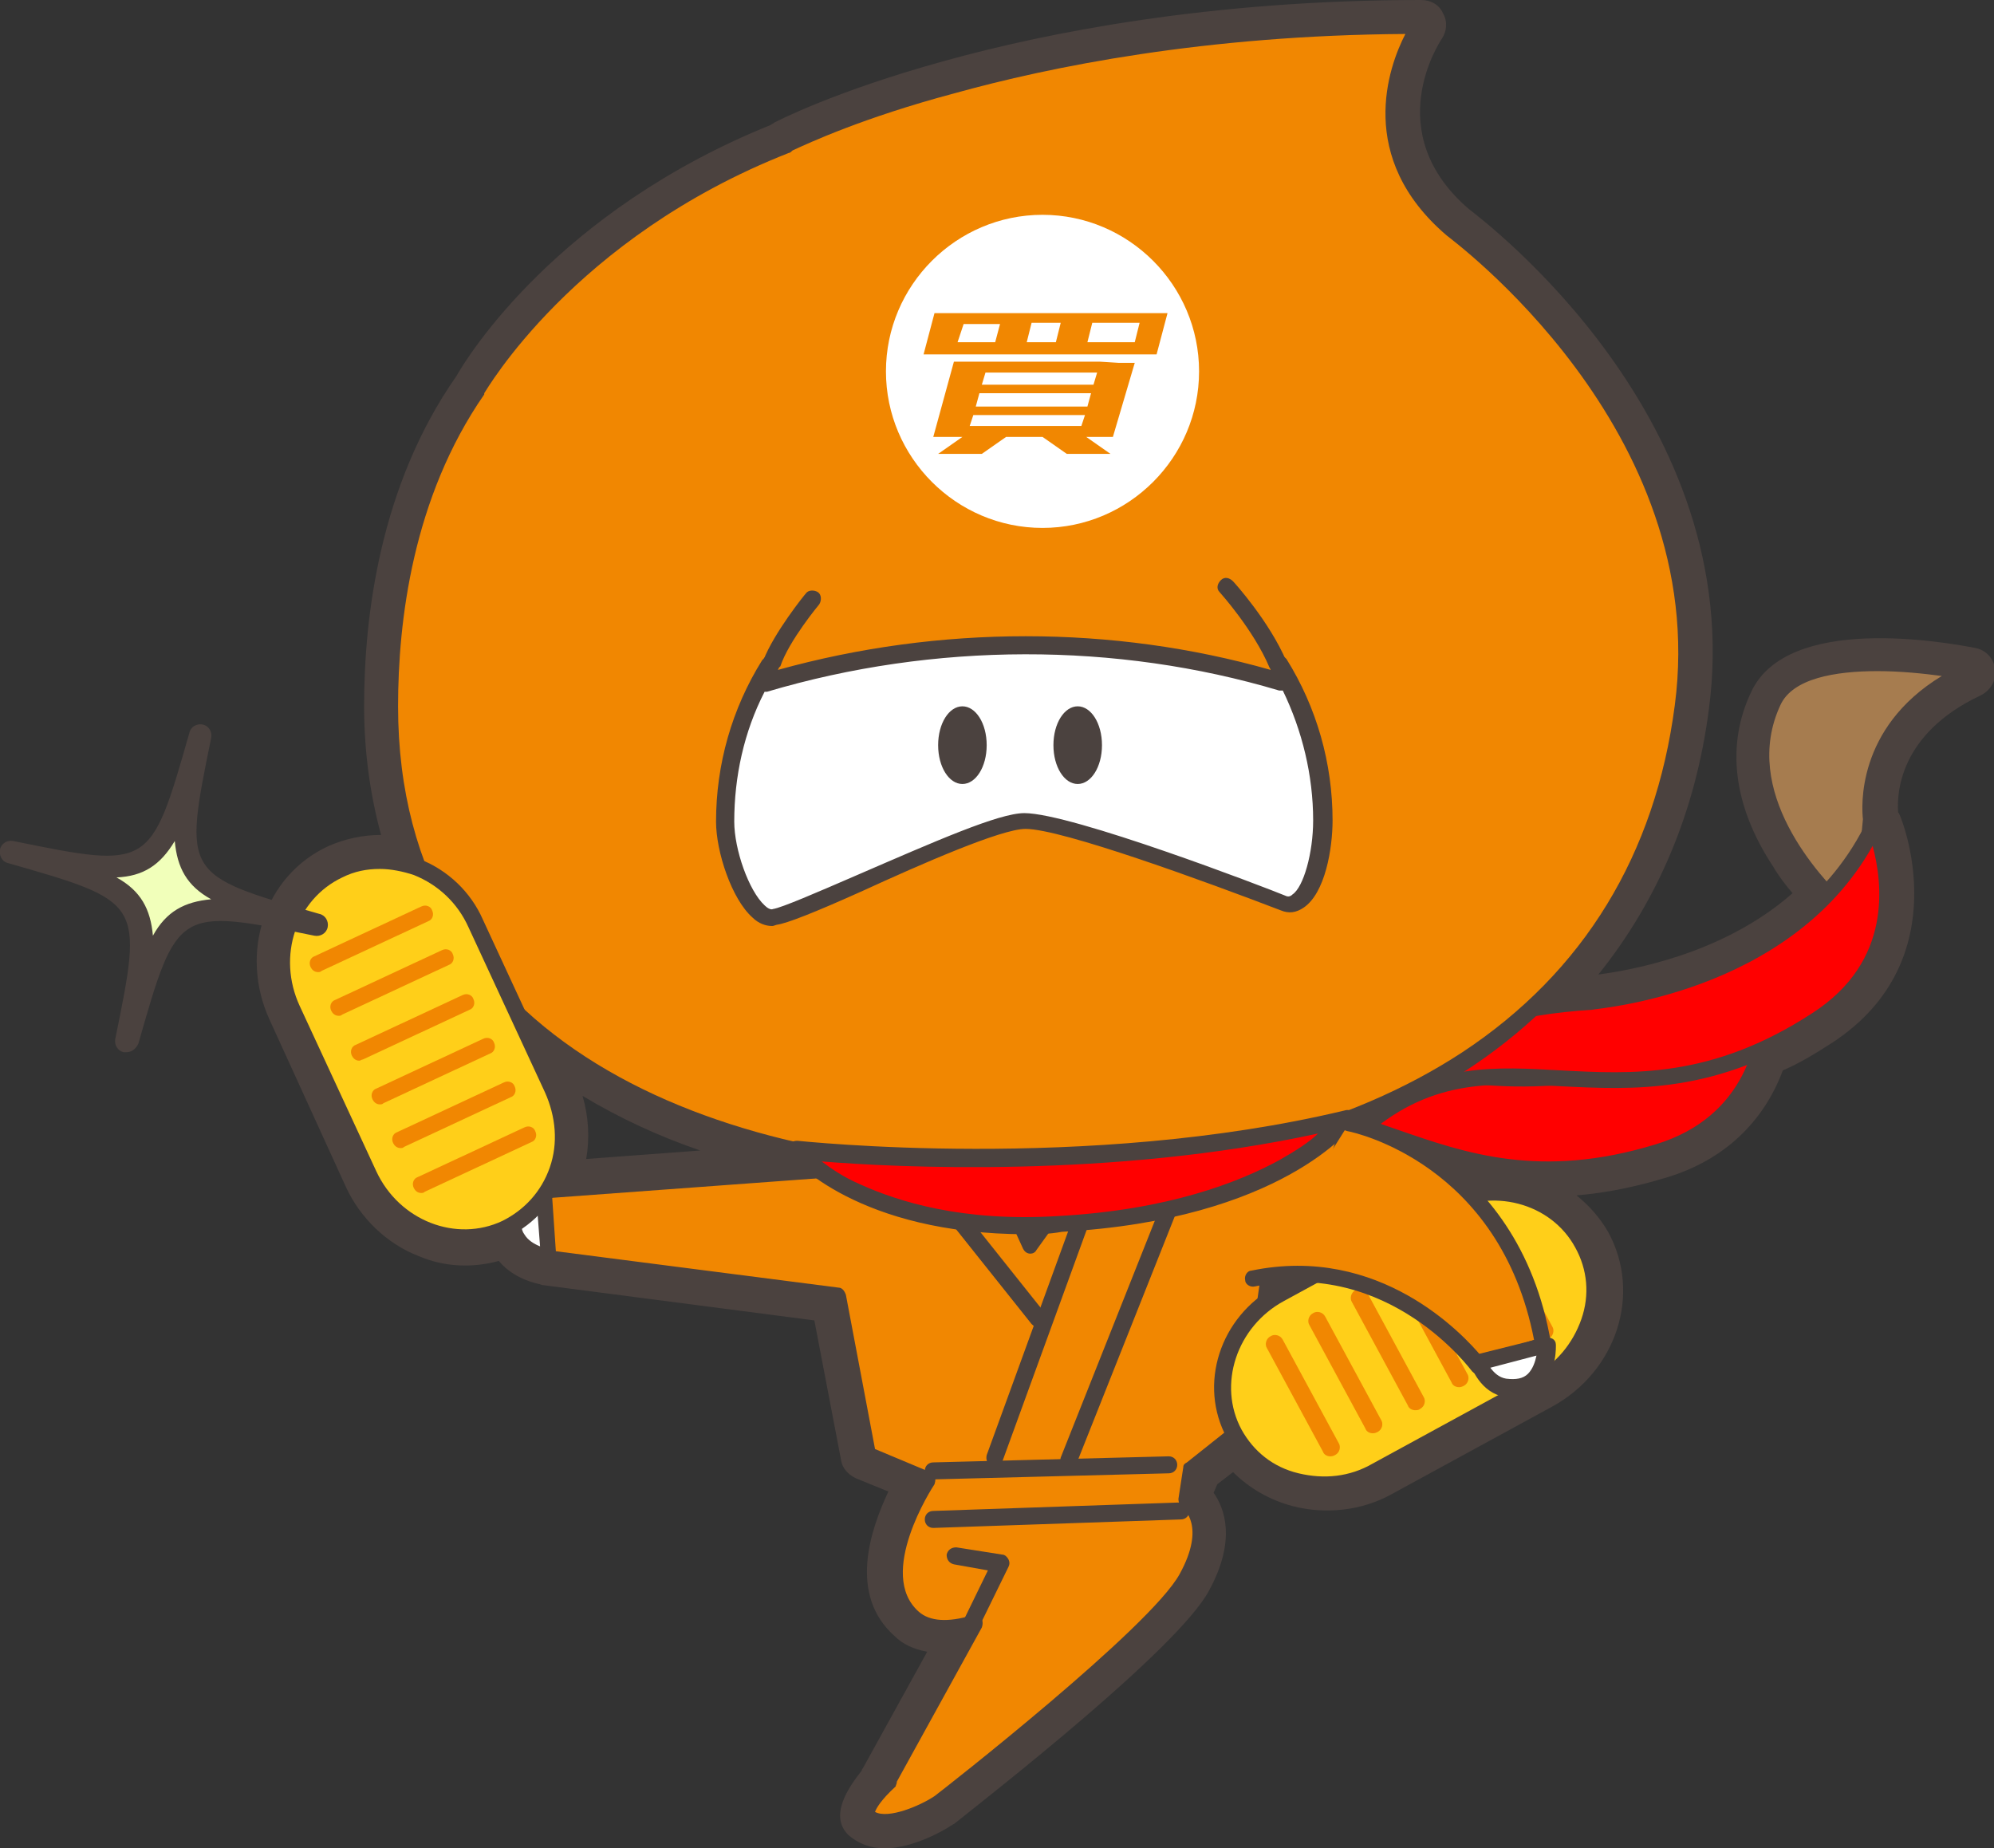
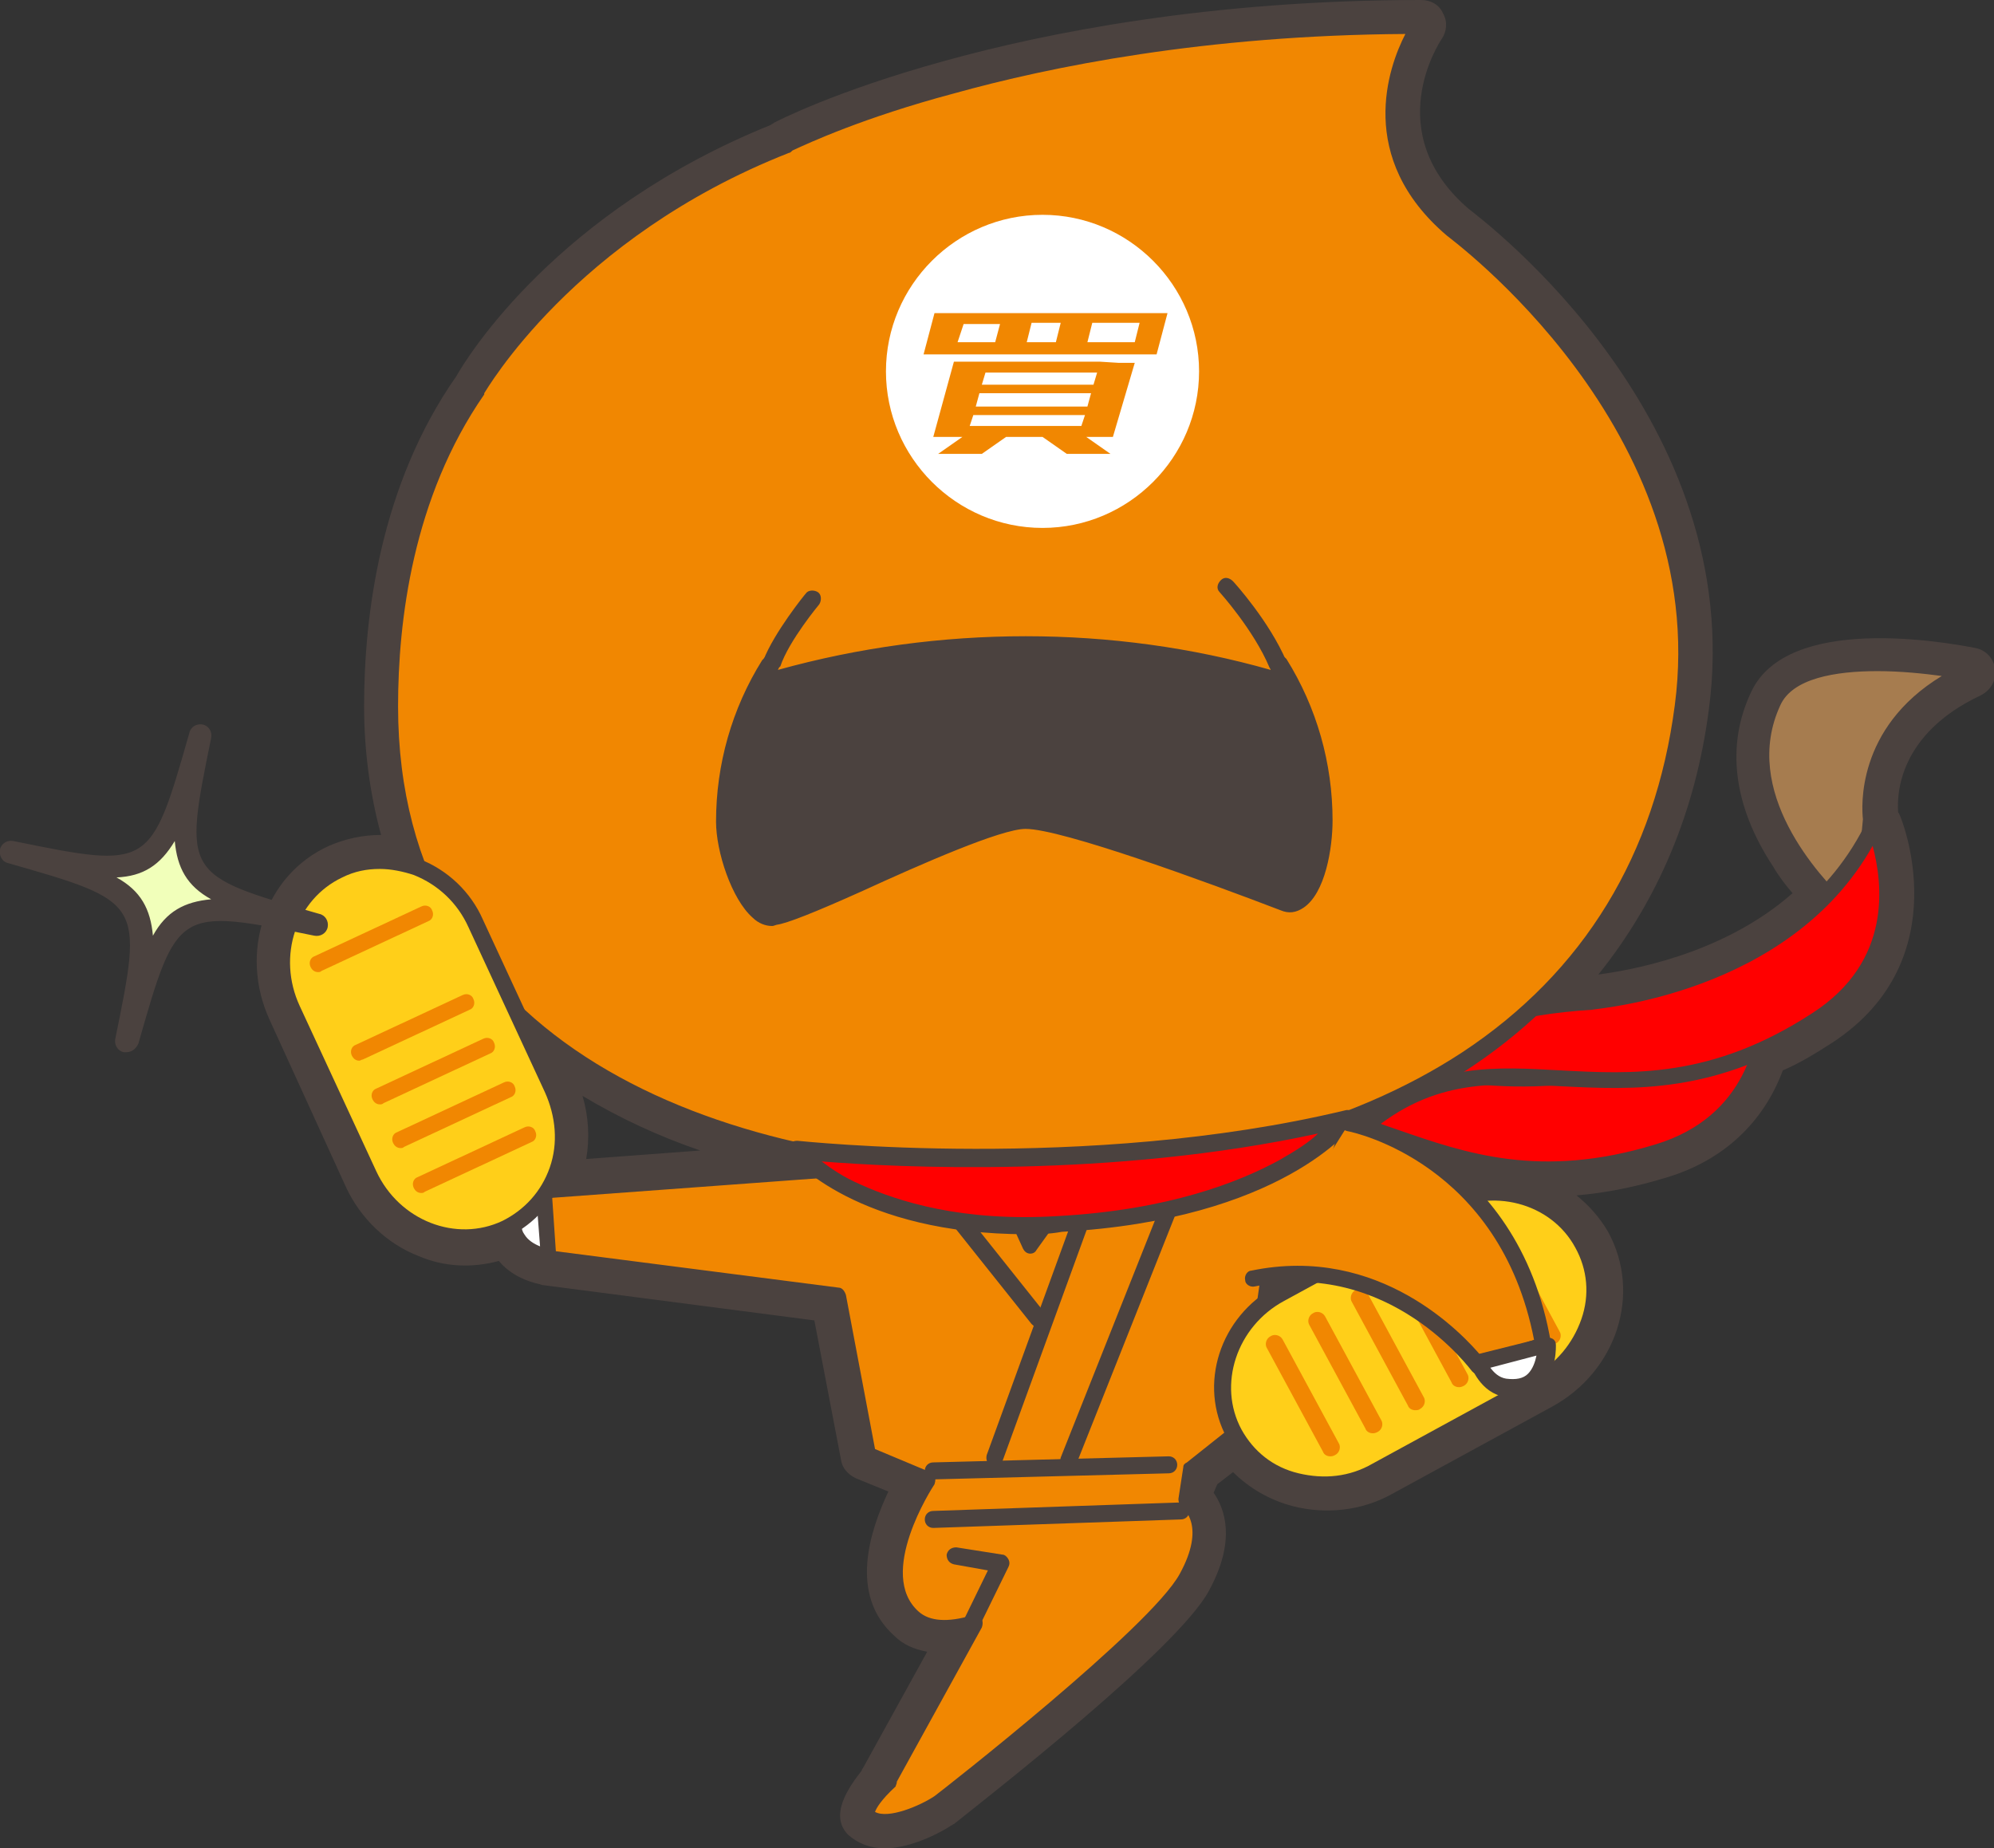
<svg xmlns="http://www.w3.org/2000/svg" version="1.1" id="Layer_1" x="0px" y="0px" viewBox="0 0 164.3 152.3" style="enable-background:new 0 0 164.3 152.3;" xml:space="preserve">
  <rect x="0" y="0" width="164.3" height="152.3" fill="#333333" stroke="none" />
  <style type="text/css">
	.st0{fill:#4B423F;}
	.st1{fill:#FF0000;}
	.st2{fill:#FFFFFF;}
	.st3{fill:#F18701;}
	.st4{fill:#A67C4F;}
	.st5{fill:#FFCF19;}
	.st6{fill:#F1FFBA;}
</style>
  <g>
    <path class="st0" d="M162.4,54.7c-0.6-0.1-14.3-2.9-17,2.8c-1.8,4-1.2,8.5,1.7,13.1c0.8,1.2,1.6,2.2,2.4,3.1   c-7.3,7.3-18.2,8.1-18.4,8.1c-1,0.1-2,0.2-2.9,0.3c6-6.3,9.9-14.2,11.1-23.7c3.1-23.3-18.4-39.3-19.3-40   c-8.3-7.1-2.7-15.5-2.5-15.9c0.1-0.2,0.2-0.5,0-0.7s-0.4-0.4-0.6-0.4h0c-17.3,0-30.6,2.7-38.8,5c-8.9,2.4-13.6,4.9-13.8,5   c-0.1,0-0.2,0.1-0.2,0.2c-17.7,7.1-25,19.4-25.4,20.3c-6.1,8.8-7.4,19.2-7.4,26.5c0,4.4,0.7,8.4,1.9,12.2c-1.9-0.4-3.8-0.3-5.7,0.6   c-4.5,2.1-6.4,7.7-4.2,12.5l6.3,13.6c1.1,2.3,2.9,4.1,5.2,5c1.1,0.4,2.2,0.6,3.4,0.6c1.1,0,2.3-0.2,3.4-0.7   c0.1,0.2,0.2,0.4,0.3,0.5c0.7,1.2,2.1,1.6,2.8,1.8c0,0,0.1,0,0.1,0l23.3,3l2.4,12.5c0,0.2,0.2,0.4,0.4,0.5l4.1,1.7   c-1.3,2.2-4.3,8.3-0.6,11.6c1,0.9,2.4,1.2,4.1,0.9l-6.4,11.7c0,0.1-0.1,0.1-0.1,0.2c-1.8,2.4-1.9,3.2-1.4,3.7   c0.5,0.5,1.2,0.7,2,0.7c2,0,4.5-1.4,4.8-1.7c0,0,0,0,0.1,0c0.7-0.6,18-14,20.6-18.7c2.3-4.1,0.9-6.3,0.1-7l0.3-1.9l2.8-2.2   c1.2,1.7,2.9,2.9,5,3.4c0.8,0.2,1.6,0.3,2.5,0.3c1.6,0,3.2-0.4,4.7-1.2l13.2-7.2c4.6-2.5,6.4-8.1,4-12.5c-2-3.7-6.3-5.3-10.4-4.3   c-1-0.9-2-1.7-3-2.4c2.9,0.9,6.1,1.7,9.8,1.7c2.7,0,5.8-0.4,9.3-1.5c5.3-1.6,7.7-5.2,8.8-8.5c1.4-0.7,2.9-1.5,4.5-2.5   c9.6-6.2,5.1-17,5-17.1c0-0.1-0.1-0.1-0.1-0.2c-0.1-0.6-0.8-7.4,7.6-11.4c0.3-0.1,0.4-0.4,0.4-0.7C162.9,55,162.7,54.8,162.4,54.7    M46.2,89.4l-1.4-2.9c5.4,4.3,12.4,7.4,20.7,9.2l-19.1,1.4C47.4,94.7,47.4,91.9,46.2,89.4 M105.2,105.9l0-0.2l0.7-0.2L105.2,105.9z   " />
    <path class="st0" d="M72.9,152.3c-1.2,0-2.2-0.4-3-1.1c-1.6-1.6,0-3.9,1.1-5.3c0-0.1,0.1-0.2,0.1-0.2l5.3-9.6   c-1.1-0.2-2-0.6-2.7-1.3c-3.8-3.4-2-8.7-0.5-11.9l-2.7-1.1c-0.6-0.3-1.1-0.8-1.2-1.5l-2.2-11.5l-22.3-2.9c-0.2,0-0.3-0.1-0.4-0.1   c-0.9-0.2-2.3-0.7-3.3-1.9c-2.2,0.6-4.5,0.5-6.6-0.4c-2.6-1-4.8-3.1-6-5.7L22.2,84c-2.5-5.5-0.4-11.9,4.9-14.3   c1.4-0.6,2.8-0.9,4.3-0.9c-0.9-3.3-1.4-6.9-1.4-10.6c0-7.4,1.3-18.2,7.6-27.2c0.9-1.6,8.3-13.6,25.9-20.7c0.1-0.1,0.2-0.1,0.3-0.2   c0.2-0.1,5-2.6,14.1-5.1c8.3-2.3,21.8-5,39.2-5c0.8,0,1.5,0.4,1.8,1.1c0.4,0.7,0.3,1.5-0.1,2.1c-0.2,0.3-5.1,7.7,2.2,14   c1.4,1.1,23,17.4,19.8,41.3c-1.1,8.4-4.2,15.7-9.1,21.8c2.2-0.3,10.1-1.5,16-6.7c-0.6-0.7-1.2-1.5-1.6-2.2c-3.3-5-3.9-10-1.8-14.4   c3-6.4,15.9-4.1,18.5-3.6l0,0c0.9,0.2,1.5,0.9,1.6,1.8c0.1,0.9-0.4,1.7-1.2,2.1c-6.8,3.2-6.9,8.2-6.8,9.6c0,0.1,0.1,0.1,0.1,0.2   c0.1,0.1,5,11.9-5.5,18.8c-1.4,0.9-2.7,1.7-4.1,2.3c-1.6,4.3-4.9,7.4-9.5,8.8c-2.6,0.8-5.1,1.3-7.5,1.5c1,0.8,1.9,1.8,2.6,3   c2.8,5.1,0.7,11.5-4.6,14.4l-13.2,7.2c-2.5,1.4-5.5,1.7-8.2,1c-1.9-0.5-3.6-1.5-4.9-2.8l-1.3,1L100,123c0.9,1.3,1.9,3.9-0.4,8.1   c-2.6,4.8-18,16.8-21,19.2c-0.1,0-0.1,0.1-0.2,0.1C78,150.7,75.3,152.3,72.9,152.3z M72.1,149.4c0.2,0.1,0.4,0.2,0.9,0.2   c1.4,0,3.2-0.9,4.1-1.4c6.2-4.8,18.3-14.7,20.3-18.3c1.8-3.3,0.9-4.9,0.4-5.4l-0.5-0.5l0.5-3.1l4.3-3.5l0.8,1.2   c1,1.4,2.5,2.4,4.2,2.9c2,0.5,4.3,0.3,6.2-0.8l13.2-7.2c4-2.2,5.5-6.9,3.5-10.7c-1.6-3-5.3-4.5-8.8-3.6l-0.7,0.2l-0.5-0.5   c-0.9-0.8-1.8-1.6-2.8-2.2l-8.2-5.4l9.3,3c2.5,0.8,5.6,1.6,9.4,1.6c2.9,0,5.8-0.5,8.9-1.4c4-1.2,6.6-3.8,7.9-7.6l0.2-0.6l0.6-0.3   c1.5-0.7,2.9-1.4,4.3-2.4c8.1-5.2,5-14,4.6-15.3l-0.2-0.2l-0.1-0.5c-0.1-0.8-0.8-7.5,6.6-11.9c-4.4-0.6-12-1-13.5,2.4   c-1.6,3.5-1.1,7.6,1.6,11.7c0.6,1,1.4,2,2.3,2.9l0.9,1l-0.9,0.9c-7.7,7.6-19.1,8.5-19.3,8.5c-0.9,0.1-1.8,0.1-2.8,0.3l-3.8,0.5   l2.7-2.8c5.9-6.2,9.6-13.9,10.7-22.9c3-22.5-17.9-38.1-18.8-38.7l-0.1-0.1c-7.6-6.5-4.8-13.9-3.4-16.6C99.3,2.9,86.5,5.5,78.5,7.7   c-8.1,2.2-12.7,4.4-13.4,4.8L65,12.6l-0.3,0.1c-17.4,7-24.5,19.2-24.8,19.7l-0.1,0.1C34,41,32.7,51.2,32.7,58.2   c0,4.1,0.6,8.1,1.9,11.7l0.8,2.3L33,71.7c-1.6-0.4-3.3-0.2-4.8,0.5c-3.8,1.8-5.4,6.6-3.5,10.7L31,96.5c0.9,2,2.5,3.5,4.5,4.3   c1.8,0.7,3.8,0.7,5.7,0l1.3-0.5l0.5,1.3c0,0.1,0.1,0.2,0.1,0.3c0.5,0.7,1.5,1.1,1.9,1.2l0.1,0l24.2,3.1l2.5,13.1l5.2,2.2l-0.8,1.4   c-1,1.6-3.9,7.2-0.8,9.8c0.7,0.6,1.7,0.8,3,0.6l2.7-0.4l-7.6,14l0,0.2l-0.2,0.3C72.5,148.5,72.2,149.1,72.1,149.4z M45.1,103   L45.1,103C45.1,103,45.1,103,45.1,103z M103.4,108.4l0.5-3.8l13.6-3.9L103.4,108.4z M44.4,98.6l0.8-2c0.8-2.1,0.8-4.5-0.2-6.6   l-3.8-8.1l4.5,3.5c5.3,4.2,12.1,7.2,20.2,8.9l9.1,2L44.4,98.6z M48,90.3c0.5,1.7,0.6,3.5,0.3,5.2l9.4-0.7   C54.2,93.6,51,92.1,48,90.3z" />
    <path class="st0" d="M63.5,55.3c-0.1,0-0.2,0-0.2,0c-0.4-0.1-0.5-0.5-0.4-0.9c0.9-2.3,3.4-5.4,3.5-5.5c0.2-0.3,0.7-0.3,1-0.1   c0.3,0.2,0.3,0.7,0.1,1c0,0-2.5,3-3.2,5.1C64,55.2,63.8,55.3,63.5,55.3z" />
-     <path class="st0" d="M105.2,55.4c-0.3,0-0.5-0.2-0.6-0.4c-1.3-3.1-4.1-6.2-4.1-6.2c-0.3-0.3-0.2-0.7,0.1-1c0.3-0.3,0.7-0.2,1,0.1   c0.1,0.1,3,3.3,4.4,6.6c0.2,0.4,0,0.8-0.4,0.9C105.4,55.4,105.3,55.4,105.2,55.4z" />
-     <path class="st1" d="M110.9,92.3c0,0-5.6,7.7-23.6,8.6c-15.8,0.9-21.7-6.2-21.7-6.2S89.2,97.5,110.9,92.3" />
    <path class="st0" d="M84.6,101.7c-13.9,0-19.3-6.2-19.5-6.5c-0.2-0.2-0.2-0.5-0.1-0.8c0.1-0.3,0.4-0.4,0.7-0.4   c0.2,0,23.8,2.6,45.1-2.5c0.3-0.1,0.6,0,0.8,0.3c0.2,0.2,0.2,0.6,0,0.8c-0.2,0.3-6,7.9-24.1,8.9C86.4,101.7,85.5,101.7,84.6,101.7z    M67.7,95.7c0.8,0.6,1.8,1.3,3.2,1.9c3.1,1.4,8.4,3.1,16.3,2.6c9.1-0.5,14.9-2.8,18.2-4.6c1.4-0.8,2.5-1.5,3.2-2.2   C91.6,97.1,73.8,96.2,67.7,95.7z" />
    <path class="st2" d="M98.9,30.6c0,7.1-5.8,12.9-12.9,12.9c-7.1,0-12.9-5.8-12.9-12.9c0-7.1,5.8-12.9,12.9-12.9   C93.1,17.7,98.9,23.5,98.9,30.6" />
    <path class="st3" d="M96,24.9l-2.5,0l-1,0l-5.9,0l-1,0l-2.2,0l-3.7,0l-2,0l-0.8,0l-0.9,3.3l0.2,0l2.3,0l3.7,0l2.2,0l1.3,0l2.2,0   l4.7,0l2.2,0l0.4,0l0.9-3.3H96z M81.9,27.3l-3.1,0l0.4-1.5l3.1,0L81.9,27.3z M88.3,27.3l-5.1,0l0.4-1.5l5.1,0L88.3,27.3z    M93.2,27.3l-3.9,0l0.4-1.5l3.9,0L93.2,27.3z" />
    <path class="st3" d="M90.5,35l0.9,0l1.8-6.1l-1.3,0l-1.5,0l-9.3,0l-1.4,0l-1.1,0L76.8,35l0.8,0 M80.4,35l7.4,0 M88.9,34.1l-9.1,0   l0.3-0.9l10.1,0l0.2-0.7l-10,0l0.3-1.1l10,0l0.2-0.7l-10,0l0.3-1l9.1,0L88.9,34.1z" />
    <polygon class="st3" points="84.2,28.2 81.7,28.2 82.6,24.9 85.1,24.9  " />
    <polygon class="st3" points="78.4,36.4 75.9,36.4 78.8,34.4 81.3,34.4  " />
    <polygon class="st3" points="90,36.4 92.5,36.4 89.7,34.4 87.1,34.4  " />
    <polygon class="st3" points="89.1,28.2 86.6,28.2 87.5,24.9 90.1,24.9  " />
    <path class="st1" d="M97.6,93.6c0,0,3.4-9.3,21.7-5.3c0,0,16.6,3.6,26.4-7.6c0,0,1.5,11.1-9,14.3C117.5,100.8,111.6,86.5,97.6,93.6   " />
    <path class="st0" d="M127.5,97.1c-5.1,0-9.1-1.4-12.8-2.7c-5.5-1.9-10.2-3.6-16.8-0.2c-0.3,0.1-0.6,0.1-0.8-0.1   c-0.2-0.2-0.3-0.5-0.2-0.8c0.1-0.4,3.8-9.8,22.5-5.7c0.2,0,16.3,3.4,25.7-7.4c0.2-0.2,0.5-0.3,0.7-0.2c0.3,0.1,0.5,0.3,0.5,0.6   c0,0.1,1.4,11.7-9.5,15.1C133.3,96.7,130.3,97.1,127.5,97.1z M105.4,90.9c3.5,0,6.6,1.1,9.8,2.2c5.5,1.9,11.7,4.1,21.2,1.2   c7.6-2.3,8.6-8.9,8.6-11.9c-10,9.9-25.7,6.6-25.9,6.6c-12.4-2.7-17.6,0.7-19.7,3C101.5,91.2,103.5,90.9,105.4,90.9z" />
    <path class="st4" d="M152.6,75.7l1.3-4.8l0.4-3.4c0,0-1.3-7.8,8-12.2c0,0-13.7-2.9-16.2,2.4C141.8,67,152.6,75.7,152.6,75.7" />
    <path class="st0" d="M152.6,76.4c-0.2,0-0.3-0.1-0.4-0.2c-0.1-0.1-2.8-2.3-5-5.7c-3-4.6-3.6-9.1-1.7-13.1c2.7-5.7,16.4-2.9,17-2.8   c0.3,0.1,0.5,0.3,0.6,0.6c0,0.3-0.1,0.6-0.4,0.7c-8.6,4.1-7.6,11.1-7.6,11.4c0,0.1,0,0.1,0,0.2l-0.4,3.4c0,0,0,0.1,0,0.1l-1.3,4.8   c-0.1,0.2-0.2,0.4-0.5,0.5C152.7,76.4,152.7,76.4,152.6,76.4z M154.7,55.3c-3.5,0-7,0.6-8,2.8c-3.3,7.1,3.2,14.1,5.5,16.3l1-3.7   l0.3-3.2c-0.1-0.9-0.6-7.5,6.5-11.8C158.5,55.5,156.6,55.3,154.7,55.3z" />
    <path class="st1" d="M111.8,93.5c0,0,0.7-9.9,19.4-11c0,0,17-1.1,23.3-14.6c0,0,4.5,10.2-4.8,16.2C132.9,95,123.3,82.9,111.8,93.5" />
    <path class="st0" d="M111.8,94.2c-0.1,0-0.2,0-0.3-0.1c-0.3-0.1-0.4-0.4-0.4-0.7c0-0.4,1-10.5,20.1-11.7c0.2,0,16.6-1.2,22.7-14.2   c0.1-0.3,0.3-0.4,0.6-0.4c0.3,0,0.5,0.2,0.6,0.4c0,0.1,4.6,10.9-5,17.1c-8.7,5.6-15.5,5.2-21.6,4.9c-5.8-0.3-10.8-0.6-16.3,4.4   C112.1,94.1,111.9,94.2,111.8,94.2z M154.3,69.7c-6.9,12.3-22.9,13.4-23.1,13.5c-12.6,0.8-16.8,5.5-18.1,8.3   c5.2-3.9,10.2-3.6,15.5-3.3c5.8,0.3,12.4,0.7,20.7-4.7C156,79.2,155.1,72.7,154.3,69.7z" />
    <path class="st3" d="M100.9,93.8l-7.1-0.1l-0.1-1.5l-8.5,1.4l-8.6-0.1l0.1,1.5l-7,1.2L44.6,98l0.4,5.7l23.8,3.1l2.5,13l4.8,2l0.1,0   c-0.5,0.7-5.1,8-1.2,11.4c1.2,1,3,1,5,0.4l-7.1,13l0.1,0c-0.7,0.9-2,2.7-1.6,3.1c1.6,1.6,6-1,6-1s17.9-13.9,20.5-18.5   c2.6-4.7,0-6.4,0-6.4l0.4-2.6l4.6-3.7l1.7-12.3l3.1-0.9l3.4-11.5L100.9,93.8z" />
    <path class="st0" d="M72.9,150.9c-0.8,0-1.5-0.2-2-0.7c-0.5-0.5-0.5-1.3,1.4-3.7c0-0.1,0-0.1,0.1-0.2l6.4-11.7   c-1.8,0.3-3.2-0.1-4.1-0.9c-3.7-3.3-0.7-9.3,0.6-11.6l-4.1-1.7c-0.2-0.1-0.4-0.3-0.4-0.5l-2.4-12.5l-23.3-3c-0.3,0-0.6-0.3-0.6-0.6   L43.9,98c0-0.4,0.3-0.7,0.7-0.8l25.1-1.9l6.3-1l-0.1-0.9c0-0.2,0.1-0.4,0.2-0.5c0.1-0.1,0.3-0.2,0.5-0.2l8.5,0.1l8.4-1.4   c0.2,0,0.4,0,0.6,0.1c0.2,0.1,0.3,0.3,0.3,0.5l0.1,0.9l6.4,0.1L111,92c0.2,0,0.5,0.1,0.6,0.2c0.2,0.2,0.2,0.4,0.1,0.6l-3.4,11.5   c-0.1,0.2-0.2,0.4-0.5,0.5l-2.7,0.8l-1.7,11.8c0,0.2-0.1,0.3-0.3,0.4l-4.4,3.5l-0.3,1.9c0.7,0.8,2.1,2.9-0.1,7   c-2.6,4.7-19.9,18.2-20.6,18.7c0,0,0,0-0.1,0C77.4,149.5,75,150.9,72.9,150.9z M72.1,149.3c1.1,0.6,3.7-0.5,4.9-1.3   c0.8-0.6,17.8-13.9,20.2-18.3c2.2-4,0.3-5.4,0.2-5.5c-0.2-0.2-0.3-0.4-0.3-0.7l0.4-2.6c0-0.2,0.1-0.3,0.3-0.4l4.4-3.5l1.7-12   c0-0.3,0.2-0.5,0.5-0.6l2.8-0.8l3-10.1l-9.1,1c0,0-0.1,0-0.1,0l-7.1-0.1c-0.4,0-0.7-0.3-0.7-0.7L93.1,93l-7.7,1.3c0,0-0.1,0-0.1,0   l-7.8-0.1l0.1,0.8c0,0.4-0.2,0.7-0.6,0.7l-7,1.2l-24.5,1.8l0.3,4.4l23.3,3c0.3,0,0.5,0.3,0.6,0.6l2.4,12.7l4.3,1.8   c0.3,0,0.5,0.1,0.6,0.3c0.1,0.2,0.1,0.5,0,0.8c-0.2,0.3-4.8,7.4-1.3,10.5c0.9,0.8,2.4,0.9,4.4,0.3c0.3-0.1,0.6,0,0.7,0.2   c0.2,0.2,0.2,0.5,0.1,0.8l-7,12.7c0,0.2-0.1,0.3-0.1,0.4C72.6,148.3,72.2,149,72.1,149.3z" />
    <path class="st0" d="M84.3,93c-17.6,0-31.9-14.3-31.9-31.9c0-17.6,14.3-31.9,31.9-31.9c17.6,0,31.9,14.3,31.9,31.9   C116.2,78.7,101.9,93,84.3,93z M84.3,31.9c-16.1,0-29.3,13.1-29.3,29.3s13.1,29.3,29.3,29.3c16.1,0,29.3-13.1,29.3-29.3   S100.5,31.9,84.3,31.9z" />
-     <path class="st2" d="M120.1,59.4c0,18.8-16,34.1-35.7,34.1c-19.7,0-35.7-15.2-35.7-34.1s16-34.1,35.7-34.1   C104.1,25.4,120.1,40.6,120.1,59.4" />
    <path class="st0" d="M84.3,95C63.8,95,47.1,79,47.1,59.4c0-19.6,16.7-35.5,37.2-35.5s37.2,15.9,37.2,35.5   C121.5,79,104.8,95,84.3,95z M84.3,26.9c-18.9,0-34.3,14.6-34.3,32.6S65.4,92,84.3,92s34.3-14.6,34.3-32.6S103.2,26.9,84.3,26.9z" />
    <path class="st0" d="M57.9,45.8c-0.1,0-0.3,0-0.4-0.1c-0.4-0.2-0.5-0.7-0.2-1.1c0.1-0.1,2.1-3.2,4.2-5.3c0.3-0.3,0.8-0.3,1.1,0   c0.3,0.3,0.3,0.8,0,1.1c-2,2-4,5-4,5.1C58.4,45.7,58.2,45.8,57.9,45.8z" />
    <path class="st0" d="M110.7,45.8c-0.3,0-0.5-0.1-0.6-0.3c0,0-2.1-3.1-4-5.1c-0.3-0.3-0.3-0.8,0-1.1c0.3-0.3,0.8-0.3,1.1,0   c2.1,2.1,4.2,5.2,4.2,5.3c0.2,0.4,0.1,0.8-0.2,1.1C111,45.8,110.9,45.8,110.7,45.8z" />
    <path class="st3" d="M119.6,18.9c-9-7.7-2.6-16.8-2.6-16.8c-33.3,0.1-52.3,9.8-52.3,9.8l0.1,0.1c-18.2,7.2-25.5,20.1-25.5,20.1   c-5.1,7.3-7.3,16.8-7.3,26.1c0,26.2,23.3,38.6,52.1,38.6s51.2-12.6,54.6-38.6C141.8,34.7,119.6,18.9,119.6,18.9 M105.6,74.5   c-4-1.6-17.8-6.8-21.3-6.8s-18.7,7.7-20.6,7.9c-1.9,0.2-4-4.8-4-7.9c0-4.7,1.3-9.2,3.7-12.9c0,0-0.4,1.5-0.4,1.5   c12.9-3.8,28.3-4.3,42.6,0c0,0-0.4-1.5-0.4-1.5c2.3,3.8,3.7,8.2,3.7,12.9C108.9,70.8,107.8,75.3,105.6,74.5" />
    <path class="st0" d="M84.1,97.6c-32.5,0-52.8-15.1-52.8-39.3c0-7.2,1.3-17.7,7.4-26.5c0.5-0.9,7.7-13.2,25.4-20.3   c0.1-0.1,0.1-0.1,0.2-0.2c0.2-0.1,4.9-2.5,13.8-5c8.2-2.2,21.6-4.9,38.8-5c0,0,0,0,0,0c0.3,0,0.5,0.1,0.6,0.4   c0.1,0.2,0.1,0.5,0,0.7c-0.2,0.4-5.8,8.7,2.5,15.9c0.9,0.7,22.4,16.7,19.3,40C136.2,82.9,115.5,97.6,84.1,97.6z M65.3,12.4   c-0.1,0.1-0.2,0.2-0.3,0.2c-17.8,7-25,19.7-25.1,19.8c0,0,0,0,0,0.1C34,41,32.8,51.2,32.8,58.2c0,28,26.5,37.9,51.3,37.9   c14.5,0,27.1-3.3,36.4-9.4c10-6.6,15.9-16.3,17.5-28.6c3-22.8-18.6-38.5-18.8-38.7c0,0,0,0,0,0c-7.5-6.4-4.8-13.9-3.4-16.6   C99.3,2.9,86.5,5.5,78.6,7.7C71.1,9.7,66.6,11.8,65.3,12.4z M63.6,76.3c-0.5,0-1.1-0.2-1.6-0.7c-1.7-1.5-3-5.4-3-7.9   c0-4.7,1.3-9.3,3.8-13.3c0,0,0,0,0.1-0.1c0.2-0.3,0.6-0.4,1-0.2c0.3,0.2,0.4,0.5,0.3,0.8c0,0,0,0.1-0.1,0.3   c13.3-3.7,27.6-3.7,40.6,0c0-0.1-0.1-0.3-0.1-0.3c-0.1-0.3,0-0.6,0.3-0.8c0.3-0.2,0.7-0.2,1,0.1c0,0,0.1,0.1,0.1,0.1   c2.5,4,3.8,8.6,3.8,13.3c0,2.3-0.6,6-2.4,7.2c-0.6,0.4-1.2,0.5-1.9,0.2h0c-6-2.3-18-6.7-21-6.7c-2,0-8.6,2.9-13.4,5.1   c-4,1.8-6.3,2.7-7.1,2.8C63.7,76.3,63.7,76.3,63.6,76.3z M63,57c-1.7,3.3-2.5,7-2.5,10.7c0,2.3,1.2,5.7,2.5,6.9   c0.2,0.2,0.5,0.4,0.7,0.3c0.7-0.1,3.7-1.4,6.7-2.7c6.7-2.9,11.9-5.2,14-5.2c3.9,0,19.8,6.1,21.5,6.8h0c0.2,0.1,0.4,0.1,0.6-0.1   c0.9-0.6,1.7-3.4,1.7-6.1c0-3.7-0.9-7.4-2.5-10.7c-0.1,0-0.2,0-0.3,0C92,52.9,77,52.9,63.2,57C63.1,57,63.1,57,63,57z" />
    <path class="st2" d="M44.8,97.9l0.4,5.8c0,0-3.9-0.5-2.9-4C42.9,98.2,44.8,97.9,44.8,97.9" />
    <path class="st0" d="M45.2,104.4C45.2,104.4,45.2,104.4,45.2,104.4c-0.2,0-2.3-0.3-3.3-1.8c-0.5-0.8-0.6-1.9-0.3-3   c0.6-2,2.9-2.3,3-2.3c0.2,0,0.4,0,0.5,0.2c0.2,0.1,0.2,0.3,0.3,0.5l0.4,5.8c0,0.2-0.1,0.4-0.2,0.6   C45.6,104.3,45.4,104.4,45.2,104.4z M44.2,98.8c-0.4,0.2-1,0.5-1.1,1.1c-0.2,0.8-0.2,1.4,0.1,1.8c0.3,0.5,0.8,0.8,1.3,1L44.2,98.8z   " />
    <path class="st0" d="M76.9,121.9c-0.4,0-0.7-0.3-0.7-0.7c0-0.4,0.3-0.7,0.7-0.7l19.4-0.5c0,0,0,0,0,0c0.4,0,0.7,0.3,0.7,0.7   c0,0.4-0.3,0.7-0.7,0.7L76.9,121.9C76.9,121.9,76.9,121.9,76.9,121.9z" />
    <path class="st0" d="M76.9,125.9c-0.4,0-0.7-0.3-0.7-0.7c0-0.4,0.3-0.7,0.7-0.7l20.4-0.7c0.4,0,0.7,0.3,0.7,0.7   c0,0.4-0.3,0.7-0.7,0.7L76.9,125.9C76.9,125.9,76.9,125.9,76.9,125.9z" />
    <path class="st0" d="M81.9,120.9c0.3,0,0.6-0.2,0.7-0.5l8.3-22.8c0.1-0.4-0.1-0.8-0.4-0.9c-0.4-0.1-0.8,0.1-0.9,0.4l-8.3,22.8   c-0.1,0.4,0.1,0.8,0.4,0.9C81.8,120.9,81.9,120.9,81.9,120.9z" />
    <path class="st0" d="M88,121c0.3,0,0.5-0.2,0.7-0.4L98,97.2c0.1-0.4,0-0.8-0.4-0.9c-0.4-0.1-0.8,0-0.9,0.4l-9.3,23.4   c-0.1,0.4,0,0.8,0.4,0.9C87.8,121,87.9,121,88,121z" />
    <polygon class="st2" points="89,96.9 84.9,102.6 82.3,96.9  " />
    <path class="st0" d="M84.9,103.3C84.9,103.3,84.8,103.3,84.9,103.3c-0.3,0-0.5-0.2-0.6-0.4l-2.6-5.7c-0.1-0.2-0.1-0.5,0-0.7   c0.1-0.2,0.4-0.3,0.6-0.3H89c0.3,0,0.5,0.1,0.6,0.4s0.1,0.5-0.1,0.7l-4.1,5.7C85.3,103.2,85.1,103.3,84.9,103.3z M83.4,97.6   l1.6,3.6l2.6-3.6H83.4z" />
    <path class="st0" d="M85.6,109.4c0.2,0,0.3-0.1,0.4-0.2c0.3-0.2,0.4-0.7,0.1-1l-9.8-12.3c-0.2-0.3-0.7-0.4-1-0.1   c-0.3,0.2-0.4,0.7-0.1,1l9.8,12.3C85.2,109.3,85.4,109.4,85.6,109.4z" />
    <path class="st0" d="M80.1,134.3c-0.1,0-0.2,0-0.3-0.1c-0.3-0.2-0.5-0.6-0.3-0.9l1.9-3.9l-2.8-0.5c-0.4-0.1-0.6-0.4-0.6-0.8   c0.1-0.4,0.4-0.6,0.8-0.6l3.8,0.6c0.2,0,0.4,0.2,0.5,0.4c0.1,0.2,0.1,0.4,0,0.6l-2.3,4.7C80.6,134.1,80.3,134.3,80.1,134.3z" />
    <path class="st0" d="M63.5,55.3c-0.1,0-0.2,0-0.2,0c-0.4-0.1-0.5-0.5-0.4-0.9c0.9-2.3,3.4-5.4,3.5-5.5c0.2-0.3,0.7-0.3,1-0.1   c0.3,0.2,0.3,0.7,0.1,1c0,0-2.5,3-3.2,5.1C64,55.2,63.8,55.3,63.5,55.3z" />
    <path class="st0" d="M105.2,55.4c-0.3,0-0.5-0.2-0.6-0.4c-1.3-3.1-4.1-6.2-4.1-6.2c-0.3-0.3-0.2-0.7,0.1-1c0.3-0.3,0.7-0.2,1,0.1   c0.1,0.1,3,3.3,4.4,6.6c0.2,0.4,0,0.8-0.4,0.9C105.4,55.4,105.3,55.4,105.2,55.4z" />
    <path class="st1" d="M110.9,92.3c0,0-5.6,7.7-23.6,8.6c-15.8,0.9-21.7-6.2-21.7-6.2S89.2,97.5,110.9,92.3" />
    <path class="st0" d="M84.6,101.7c-13.9,0-19.3-6.2-19.5-6.5c-0.2-0.2-0.2-0.5-0.1-0.8c0.1-0.3,0.4-0.4,0.7-0.4   c0.2,0,23.8,2.6,45.1-2.5c0.3-0.1,0.6,0,0.8,0.3c0.2,0.2,0.2,0.6,0,0.8c-0.2,0.3-6,7.9-24.1,8.9C86.4,101.7,85.5,101.7,84.6,101.7z    M67.7,95.7c0.8,0.6,1.8,1.3,3.2,1.9c3.1,1.4,8.4,3.1,16.3,2.6c9.1-0.5,14.9-2.8,18.2-4.6c1.4-0.8,2.5-1.5,3.2-2.2   C91.6,97.1,73.8,96.2,67.7,95.7z" />
    <path class="st2" d="M98.8,30.6c0,7.1-5.8,12.9-12.9,12.9c-7.1,0-12.9-5.8-12.9-12.9c0-7.1,5.8-12.9,12.9-12.9   C93,17.7,98.8,23.5,98.8,30.6" />
    <path class="st3" d="M96.3,25.8l-2.5,0l-1.1,0l-2.5,0l0,0h-2.6l0,0h-0.8l-1.1,0l-0.5,0l0,0h-2.6v0l-2.8,0l-2,0l-0.8,0l-0.9,3.4   l0.2,0l2.3,0l3.7,0l2.2,0l1.3,0l2.2,0l4.7,0l2.2,0h0.4l0.9-3.4H96.3z M79.4,26.7l3,0L82,28.2l-3.1,0L79.4,26.7z M84.6,28.2l0.4-1.6   l2.4,0L87,28.2L84.6,28.2z M93.5,28.2l-3.9,0l0.4-1.6l3.9,0L93.5,28.2z" />
    <path class="st3" d="M90.6,29.8l-9.4,0l-1.4,0l-1.2,0L76.9,36l0.8,0l1.6,0l-2,1.4h3.6l2-1.4l3,0l2,1.4h3.6l-2-1.4l1.3,0l0.9,0   l1.8-6.1l-1.3,0L90.6,29.8z M81.2,30.7l9.2,0l-0.3,1l-9.2,0L81.2,30.7z M80.7,32.4l9.2,0l-0.3,1.1l-9.2,0L80.7,32.4z M80.2,34.2   l9.2,0l-0.3,0.9l-9.2,0L80.2,34.2z" />
    <path class="st0" d="M81.3,61.4c0,1.8-0.9,3.2-2,3.2c-1.1,0-2-1.4-2-3.2c0-1.8,0.9-3.2,2-3.2C80.4,58.2,81.3,59.6,81.3,61.4" />
    <path class="st0" d="M90.8,61.4c0,1.8-0.9,3.2-2,3.2c-1.1,0-2-1.4-2-3.2c0-1.8,0.9-3.2,2-3.2C89.9,58.2,90.8,59.6,90.8,61.4" />
    <path class="st5" d="M45.6,89.7c2.1,4.4,0.3,9.6-3.9,11.5c-4.2,1.9-9.3-0.1-11.3-4.5L24,83.2c-2.1-4.4-0.3-9.6,3.9-11.5   c4.2-1.9,9.3,0.1,11.3,4.5L45.6,89.7z" />
    <path class="st0" d="M38.3,102.7c-3.5,0-6.9-2.1-8.6-5.6l-6.3-13.6c-2.2-4.8-0.3-10.4,4.2-12.5c2.2-1,4.7-1.1,7-0.2   c2.3,0.9,4.2,2.7,5.2,5l6.3,13.6c1.1,2.3,1.2,4.9,0.4,7.2c-0.8,2.4-2.4,4.2-4.6,5.3C40.8,102.4,39.6,102.7,38.3,102.7z M31.3,71.6   c-1.1,0-2.1,0.2-3.1,0.7c-3.8,1.8-5.4,6.5-3.5,10.6L31,96.5c1.9,4.1,6.6,5.9,10.4,4.1c1.8-0.9,3.2-2.4,3.9-4.4   c0.7-2,0.5-4.2-0.4-6.2l0,0l-6.3-13.6c-0.9-2-2.5-3.5-4.5-4.3C33.2,71.8,32.2,71.6,31.3,71.6z" />
    <path class="st3" d="M26.2,80.1c-0.3,0-0.5-0.2-0.6-0.4c-0.2-0.4,0-0.8,0.3-0.9l8.8-4.1c0.4-0.2,0.8,0,0.9,0.3   c0.2,0.4,0,0.8-0.3,0.9L26.5,80C26.4,80.1,26.3,80.1,26.2,80.1z" />
-     <path class="st3" d="M27.9,83.7c-0.3,0-0.5-0.2-0.6-0.4c-0.2-0.4,0-0.8,0.3-0.9l8.8-4.1c0.4-0.2,0.8,0,0.9,0.3   c0.2,0.4,0,0.8-0.3,0.9l-8.8,4.1C28.1,83.7,28,83.7,27.9,83.7z" />
    <path class="st3" d="M29.6,87.4c-0.3,0-0.5-0.2-0.6-0.4c-0.2-0.4,0-0.8,0.3-0.9l8.8-4.1c0.4-0.2,0.8,0,0.9,0.3   c0.2,0.4,0,0.8-0.3,0.9l-8.8,4.1C29.8,87.3,29.7,87.4,29.6,87.4z" />
    <path class="st3" d="M31.3,91c-0.3,0-0.5-0.2-0.6-0.4c-0.2-0.4,0-0.8,0.3-0.9l8.8-4.1c0.4-0.2,0.8,0,0.9,0.3c0.2,0.4,0,0.8-0.3,0.9   l-8.8,4.1C31.5,91,31.4,91,31.3,91z" />
    <path class="st3" d="M33,94.6c-0.3,0-0.5-0.2-0.6-0.4c-0.2-0.4,0-0.8,0.3-0.9l8.8-4.1c0.4-0.2,0.8,0,0.9,0.3c0.2,0.4,0,0.8-0.3,0.9   l-8.8,4.1C33.2,94.6,33.1,94.6,33,94.6z" />
    <path class="st3" d="M34.7,98.3c-0.3,0-0.5-0.2-0.6-0.4c-0.2-0.4,0-0.8,0.3-0.9l8.8-4.1c0.4-0.2,0.8,0,0.9,0.3   c0.2,0.4,0,0.8-0.3,0.9L35,98.2C34.9,98.3,34.8,98.3,34.7,98.3z" />
    <path class="st5" d="M118.7,99.3c4.3-2.3,9.6-0.9,11.8,3.1c2.2,4,0.5,9.3-3.7,11.6l-13.2,7.2c-4.3,2.3-9.6,0.9-11.8-3.1   c-2.2-4-0.5-9.3,3.7-11.6L118.7,99.3z" />
    <path class="st0" d="M109.1,123.1c-0.8,0-1.7-0.1-2.5-0.3c-2.4-0.6-4.4-2.2-5.5-4.3c-2.4-4.4-0.6-10,4-12.5l13.2-7.2l0,0   c4.6-2.5,10.3-1,12.7,3.4c1.2,2.1,1.4,4.6,0.6,7c-0.8,2.4-2.4,4.3-4.6,5.5l-13.2,7.2C112.4,122.6,110.7,123.1,109.1,123.1z    M119,100l-13.2,7.2c-3.9,2.1-5.5,6.9-3.5,10.6c1,1.8,2.6,3.1,4.7,3.6c2.1,0.5,4.2,0.3,6.1-0.8l13.2-7.2c1.9-1,3.3-2.7,4-4.7   c0.7-2,0.5-4.1-0.5-5.9C127.8,99.1,122.9,97.8,119,100L119,100z" />
    <path class="st3" d="M109.6,120c-0.2,0-0.5-0.1-0.6-0.4l-4.6-8.5c-0.2-0.3-0.1-0.8,0.3-1c0.3-0.2,0.8-0.1,1,0.3l4.6,8.5   c0.2,0.3,0.1,0.8-0.3,1C109.8,120,109.7,120,109.6,120z" />
    <path class="st3" d="M113.1,118.1c-0.2,0-0.5-0.1-0.6-0.4l-4.6-8.5c-0.2-0.3-0.1-0.8,0.3-1c0.3-0.2,0.8-0.1,1,0.3l4.6,8.5   c0.2,0.3,0.1,0.8-0.3,1C113.3,118.1,113.2,118.1,113.1,118.1z" />
    <path class="st3" d="M116.6,116.2c-0.2,0-0.5-0.1-0.6-0.4l-4.6-8.5c-0.2-0.3-0.1-0.8,0.3-1c0.3-0.2,0.8-0.1,1,0.3l4.6,8.5   c0.2,0.3,0.1,0.8-0.3,1C116.9,116.2,116.7,116.2,116.6,116.2z" />
    <path class="st3" d="M120.2,114.3c-0.2,0-0.5-0.1-0.6-0.4l-4.6-8.5c-0.2-0.3-0.1-0.8,0.3-1c0.3-0.2,0.8-0.1,1,0.3l4.6,8.5   c0.2,0.3,0.1,0.8-0.3,1C120.4,114.3,120.3,114.3,120.2,114.3z" />
    <path class="st3" d="M123.7,112.4c-0.2,0-0.5-0.1-0.6-0.4l-4.6-8.5c-0.2-0.3-0.1-0.8,0.3-1c0.3-0.2,0.8-0.1,1,0.3l4.6,8.5   c0.2,0.3,0.1,0.8-0.3,1C123.9,112.3,123.8,112.4,123.7,112.4z" />
-     <path class="st3" d="M127.2,110.4c-0.2,0-0.5-0.1-0.6-0.4l-4.6-8.5c-0.2-0.3-0.1-0.8,0.3-1c0.3-0.2,0.8-0.1,1,0.3l4.6,8.5   c0.2,0.3,0.1,0.8-0.3,1C127.4,110.4,127.3,110.4,127.2,110.4z" />
+     <path class="st3" d="M127.2,110.4l-4.6-8.5c-0.2-0.3-0.1-0.8,0.3-1c0.3-0.2,0.8-0.1,1,0.3l4.6,8.5   c0.2,0.3,0.1,0.8-0.3,1C127.4,110.4,127.3,110.4,127.2,110.4z" />
    <path class="st3" d="M111.2,92.5c0,0,13.4,2.6,16,18.3l-5.4,1.7c0,0-6.9-9.7-18.6-7.3" />
    <path class="st0" d="M121.9,113.3c-0.2,0-0.4-0.1-0.6-0.3c-0.1-0.1-6.8-9.3-17.9-7c-0.4,0.1-0.8-0.2-0.8-0.5   c-0.1-0.4,0.2-0.8,0.5-0.8c10.6-2.2,17.5,5.3,19,7.1l4.3-1.4c-2.8-14.5-14.8-17.1-15.4-17.2c-0.4-0.1-0.6-0.4-0.6-0.8   c0.1-0.4,0.4-0.6,0.8-0.6c0.1,0,13.9,2.8,16.6,18.9c0.1,0.3-0.1,0.7-0.5,0.8l-5.4,1.7C122,113.3,122,113.3,121.9,113.3z" />
    <path class="st2" d="M121.8,112.2l5.6-1.4c0,0,0.2,4-3.4,3.5C122.4,114.1,121.8,112.2,121.8,112.2" />
    <path class="st0" d="M124.6,115.1c-0.2,0-0.4,0-0.6,0c-2-0.3-2.8-2.5-2.8-2.6c-0.1-0.2,0-0.4,0.1-0.6c0.1-0.2,0.3-0.3,0.4-0.3   l5.6-1.4c0.2,0,0.4,0,0.6,0.1c0.2,0.1,0.3,0.3,0.3,0.5c0,0.1,0.1,2.2-1.2,3.5C126.3,114.8,125.5,115.1,124.6,115.1z M122.8,112.7   c0.3,0.4,0.7,0.8,1.3,0.9c0.8,0.1,1.4,0,1.8-0.4c0.4-0.4,0.6-1,0.7-1.5L122.8,112.7z M121.8,112.2L121.8,112.2L121.8,112.2z" />
    <path class="st6" d="M26,76.2c-11.8-2.4-12.3-2.1-15.5,9.5c2.4-11.8,2.1-12.3-9.5-15.5c11.8,2.4,12.3,2.1,15.5-9.5   C14.1,72.5,14.4,73,26,76.2" />
    <path class="st0" d="M10.4,86.7c-0.1,0-0.1,0-0.2,0c-0.5-0.1-0.8-0.6-0.7-1.1c2.3-11.3,2.3-11.3-8.9-14.5C0.2,71-0.1,70.5,0,70   c0.1-0.5,0.6-0.8,1.1-0.7c11.3,2.3,11.3,2.3,14.5-8.9c0.1-0.5,0.6-0.8,1.1-0.7c0.5,0.1,0.8,0.6,0.7,1.1   c-2.3,11.3-2.3,11.3,8.9,14.5c0.5,0.1,0.8,0.6,0.7,1.1c-0.1,0.5-0.6,0.8-1.1,0.7c-11.3-2.3-11.3-2.3-14.5,8.9   C11.2,86.4,10.9,86.7,10.4,86.7z M9.6,72.3c2,1.1,2.8,2.6,3,4.8c1.1-2,2.6-2.8,4.8-3c-2-1.1-2.8-2.6-3-4.8   C13.2,71.3,11.8,72.2,9.6,72.3z" />
  </g>
</svg>